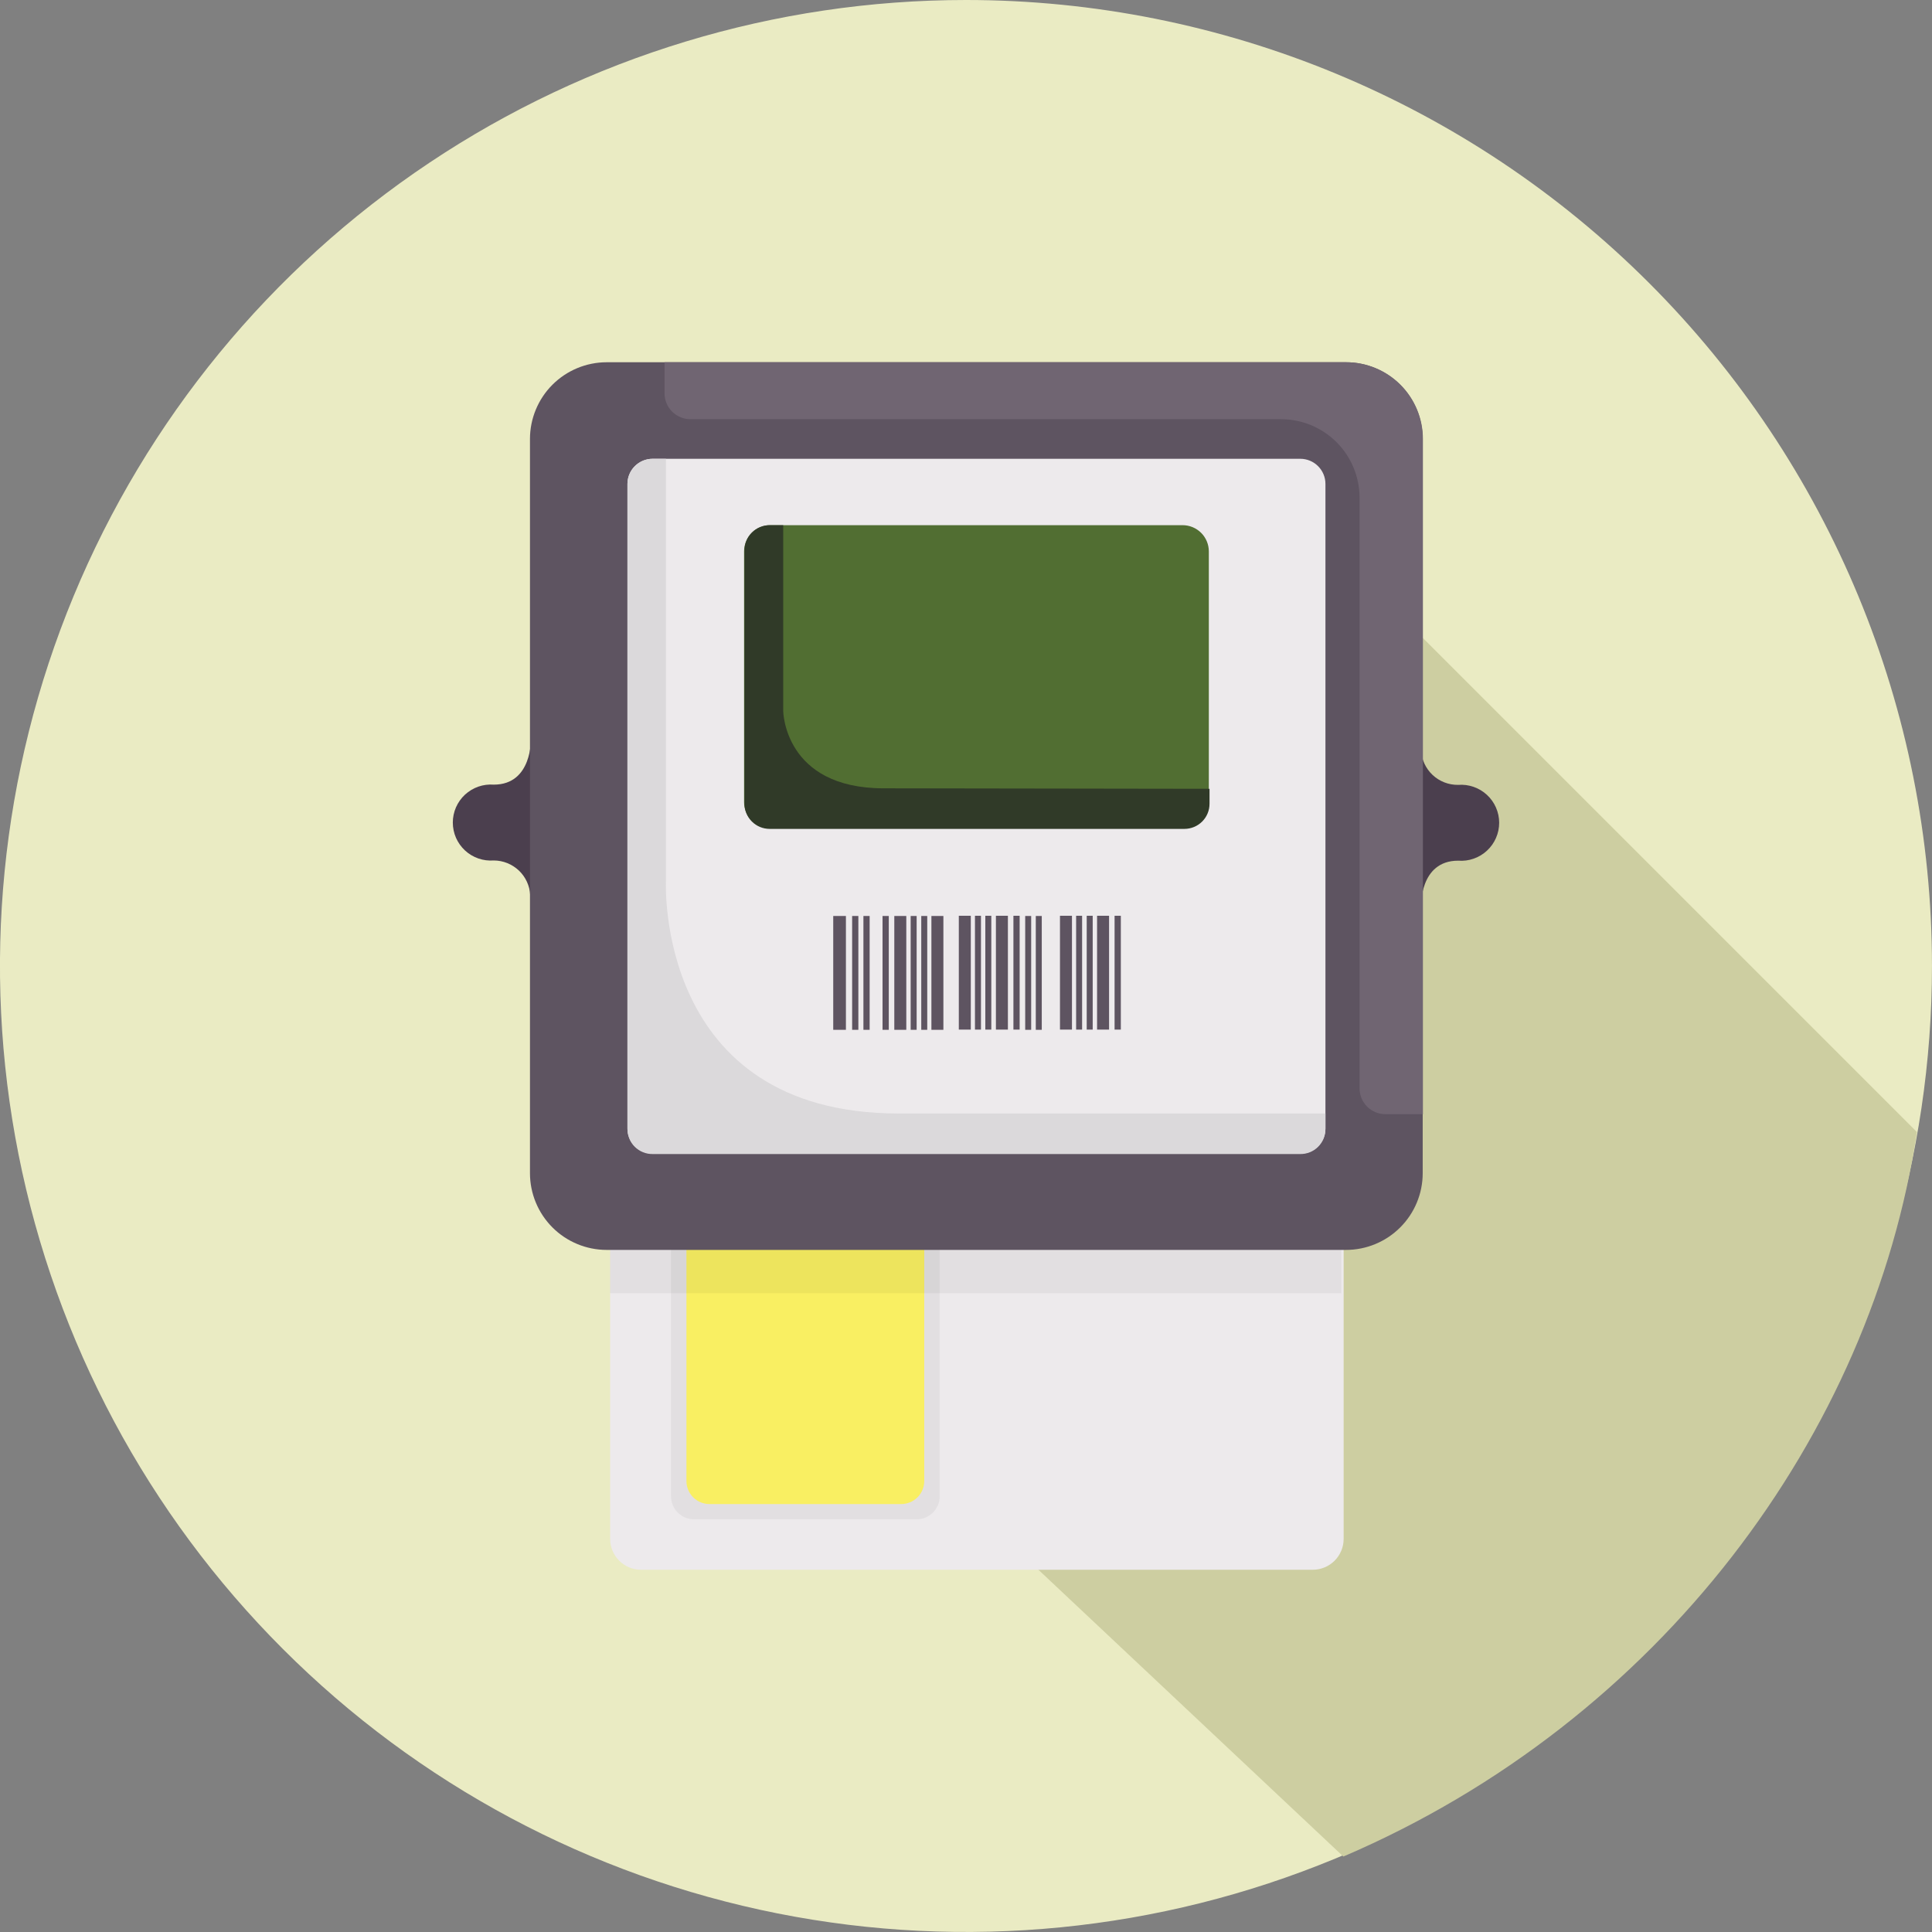
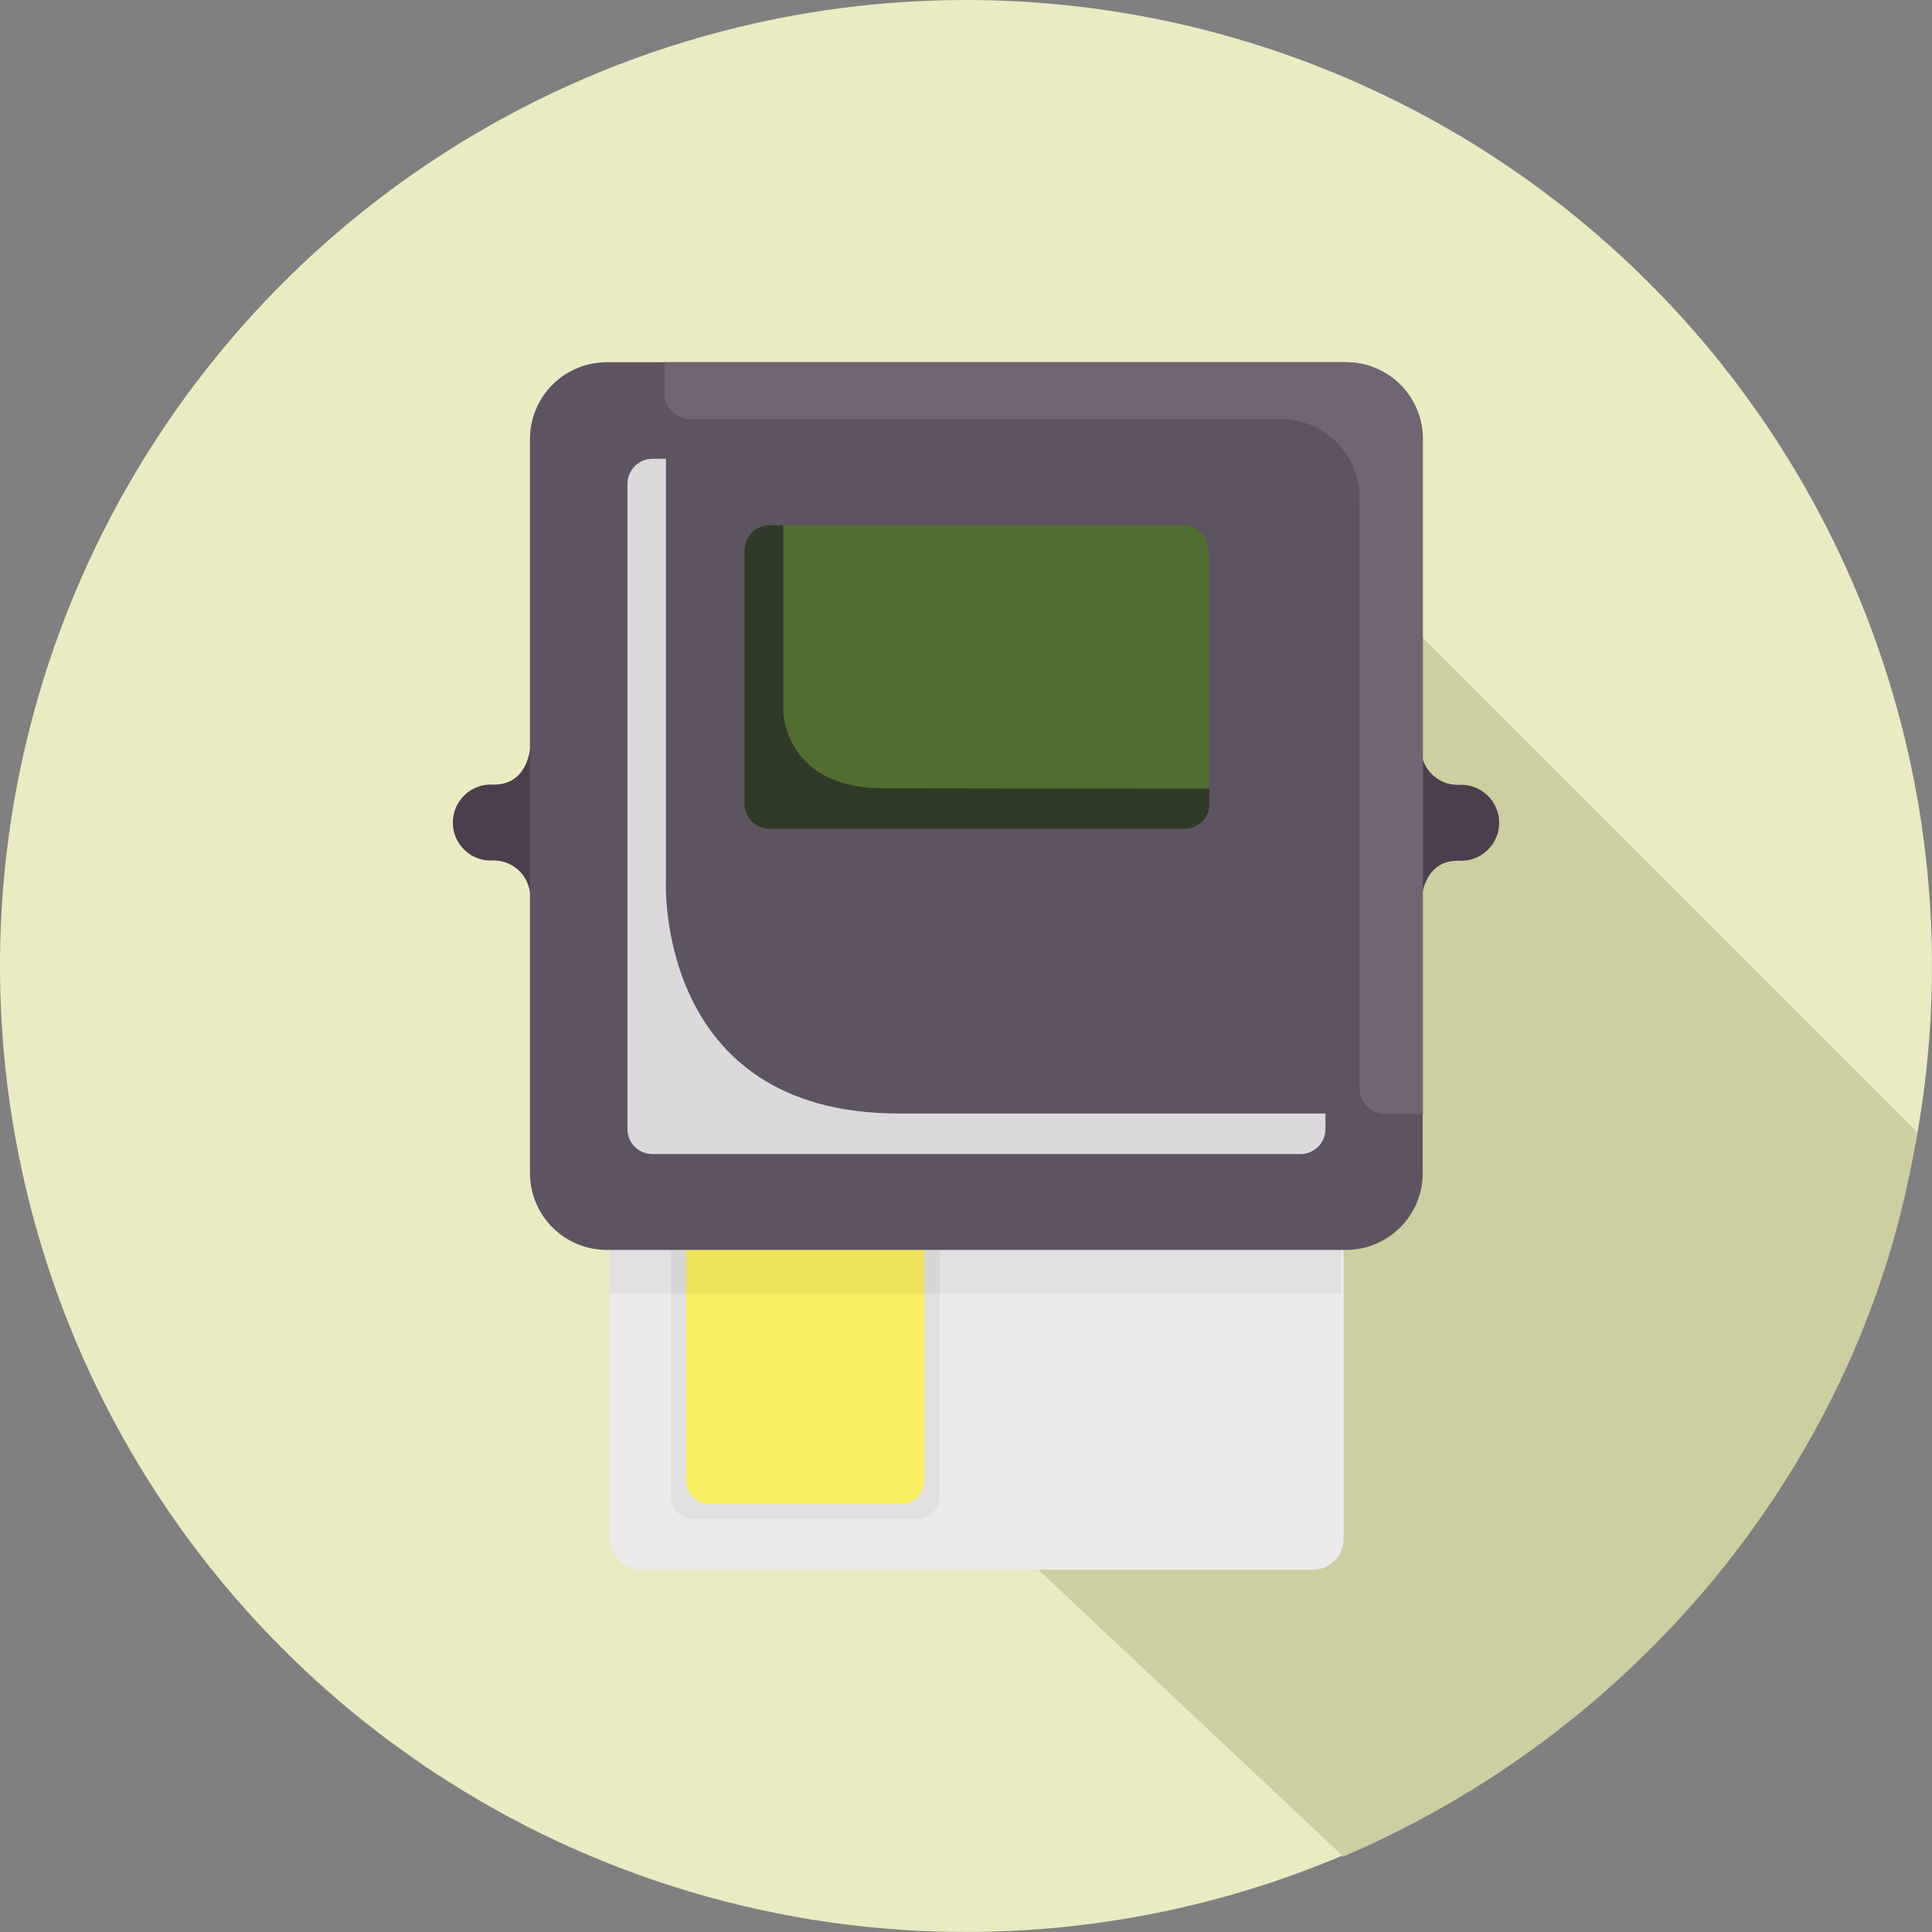
<svg xmlns="http://www.w3.org/2000/svg" fill="none" viewBox="0 0 64 64" height="64" width="64">
  <rect x="0" y="0" width="64" height="64" fill="#808080" stroke="none" />
  <g clip-path="url(#clip0_596_2443)">
    <path fill="#EAEBC3" d="M63.999 31.999C63.999 38.328 62.122 44.515 58.606 49.777C55.09 55.039 50.092 59.141 44.245 61.563C38.398 63.985 31.963 64.619 25.756 63.384C19.549 62.149 13.847 59.102 9.372 54.626C4.896 50.151 1.849 44.449 0.614 38.242C-0.621 32.035 0.013 25.601 2.435 19.754C4.857 13.907 8.958 8.909 14.221 5.393C19.483 1.877 25.67 0 31.999 0C40.486 0 48.625 3.371 54.626 9.372C60.628 15.373 63.999 23.513 63.999 31.999Z" />
    <path fill="#CDCEA1" d="M44.5 18.5L29.484 25.492L30.146 38.061V48L44.5 61.5C55 57 62 47.5 63.5 37.5L44.5 18.5Z" />
    <path fill="#4B3F4E" d="M18.449 24.466H17.587C17.587 24.466 17.64 25.992 16.358 25.992C16.184 25.979 16.01 26.001 15.846 26.058C15.682 26.115 15.532 26.206 15.404 26.323C15.277 26.441 15.175 26.584 15.105 26.744C15.036 26.903 15 27.074 15 27.248C15 27.422 15.036 27.593 15.105 27.753C15.175 27.912 15.277 28.055 15.404 28.173C15.532 28.291 15.682 28.381 15.846 28.438C16.01 28.495 16.184 28.517 16.358 28.504C16.666 28.505 16.963 28.625 17.188 28.837C17.412 29.05 17.546 29.34 17.564 29.649H18.396L18.449 24.466Z" />
    <path fill="#4B3F4E" d="M46.235 30.038H47.075C47.075 30.038 47.014 28.511 48.304 28.511C48.477 28.525 48.651 28.503 48.815 28.445C48.979 28.389 49.13 28.298 49.257 28.18C49.385 28.062 49.487 27.919 49.556 27.76C49.626 27.601 49.662 27.429 49.662 27.256C49.662 27.082 49.626 26.91 49.556 26.751C49.487 26.592 49.385 26.449 49.257 26.331C49.13 26.213 48.979 26.123 48.815 26.066C48.651 26.009 48.477 25.986 48.304 26C47.99 26.004 47.686 25.887 47.457 25.672C47.228 25.457 47.091 25.161 47.075 24.847H46.312L46.235 30.038Z" />
    <path fill="#EDEAEC" d="M21.235 40.328H43.487C43.759 40.328 44.019 40.436 44.211 40.628C44.402 40.82 44.51 41.08 44.51 41.351V50.977C44.51 51.248 44.402 51.509 44.211 51.7C44.019 51.892 43.759 52 43.487 52H21.235C20.964 52 20.704 51.892 20.512 51.7C20.32 51.509 20.212 51.248 20.212 50.977V41.351C20.212 41.08 20.32 40.82 20.512 40.628C20.704 40.436 20.964 40.328 21.235 40.328Z" />
    <path fill="black" d="M22.228 40.328H31.128V49.565C31.128 49.767 31.048 49.962 30.905 50.105C30.762 50.248 30.568 50.328 30.365 50.328H22.991C22.789 50.328 22.595 50.248 22.451 50.105C22.308 49.962 22.228 49.767 22.228 49.565V40.328Z" opacity="0.05" />
    <path fill="#F9EF62" d="M22.739 40.328H30.617V49.061C30.617 49.264 30.537 49.458 30.393 49.601C30.25 49.744 30.056 49.824 29.854 49.824H23.503C23.3 49.824 23.106 49.744 22.963 49.601C22.82 49.458 22.739 49.264 22.739 49.061V40.328Z" />
    <path fill="black" d="M44.434 40.328H20.212V42.84H44.434V40.328Z" opacity="0.05" />
    <path fill="#5E5461" d="M20.098 12H44.587C45.261 12 45.907 12.268 46.384 12.745C46.861 13.221 47.129 13.868 47.129 14.542V38.863C47.129 39.537 46.861 40.183 46.384 40.66C45.907 41.137 45.261 41.405 44.587 41.405H20.098C19.424 41.405 18.777 41.137 18.3 40.66C17.824 40.183 17.556 39.537 17.556 38.863V14.542C17.556 13.868 17.824 13.221 18.3 12.745C18.777 12.268 19.424 12 20.098 12Z" />
    <path fill="#706572" d="M44.594 12H22.014V13.03C22.014 13.257 22.104 13.475 22.264 13.635C22.425 13.795 22.642 13.886 22.869 13.886H42.434C43.124 13.886 43.786 14.16 44.275 14.648C44.763 15.136 45.037 15.798 45.037 16.488V36.053C45.037 36.28 45.127 36.498 45.287 36.658C45.448 36.818 45.665 36.908 45.892 36.908H47.136V14.542C47.136 13.868 46.868 13.221 46.392 12.745C45.915 12.268 45.268 12 44.594 12Z" />
-     <path fill="#EDEAEC" d="M21.617 15.198H43.075C43.296 15.198 43.507 15.286 43.663 15.442C43.819 15.598 43.907 15.81 43.907 16.03V37.382C43.907 37.602 43.819 37.814 43.663 37.97C43.507 38.126 43.296 38.214 43.075 38.214H21.617C21.396 38.214 21.185 38.126 21.029 37.97C20.873 37.814 20.785 37.602 20.785 37.382V16.03C20.785 15.81 20.873 15.598 21.029 15.442C21.185 15.286 21.396 15.198 21.617 15.198Z" />
    <path fill="#DBD9DB" d="M29.77 36.886C21.686 36.886 22.06 29.176 22.06 29.176V15.198H21.617C21.396 15.198 21.185 15.286 21.029 15.442C20.873 15.598 20.785 15.81 20.785 16.03V37.405C20.785 37.514 20.807 37.621 20.849 37.722C20.89 37.822 20.952 37.914 21.029 37.99C21.107 38.067 21.198 38.127 21.299 38.169C21.4 38.209 21.508 38.23 21.617 38.229H43.075C43.184 38.23 43.292 38.209 43.393 38.169C43.494 38.127 43.586 38.067 43.663 37.99C43.74 37.914 43.802 37.822 43.844 37.722C43.886 37.621 43.907 37.514 43.907 37.405V36.886H29.77Z" />
    <path fill="#516E32" d="M25.518 17.397H39.174C39.405 17.397 39.627 17.489 39.79 17.652C39.953 17.815 40.044 18.036 40.044 18.267V26.573C40.044 26.803 39.953 27.025 39.79 27.188C39.627 27.351 39.405 27.443 39.174 27.443H25.518C25.287 27.443 25.066 27.351 24.902 27.188C24.739 27.025 24.648 26.803 24.648 26.573V18.267C24.648 18.036 24.739 17.815 24.902 17.652C25.066 17.489 25.287 17.397 25.518 17.397Z" />
    <path fill="#303A28" d="M29.274 26.114C25.968 26.114 25.945 23.55 25.945 23.55V17.397H25.495C25.274 17.397 25.063 17.485 24.907 17.641C24.75 17.797 24.663 18.008 24.663 18.229V26.626C24.663 26.847 24.75 27.058 24.907 27.214C25.063 27.37 25.274 27.458 25.495 27.458H39.235C39.456 27.458 39.668 27.37 39.824 27.214C39.98 27.058 40.067 26.847 40.067 26.626V26.13L29.274 26.114Z" />
    <path fill="#5E5461" d="M28.022 30.343H27.602V34.114H28.022V30.343Z" />
-     <path fill="#5E5461" d="M28.434 30.343H28.228V34.114H28.434V30.343Z" />
+     <path fill="#5E5461" d="M28.434 30.343V34.114H28.434V30.343Z" />
    <path fill="#5E5461" d="M28.808 30.343H28.602V34.114H28.808V30.343Z" />
    <path fill="#5E5461" d="M29.442 30.343H29.235V34.114H29.442V30.343Z" />
    <path fill="#5E5461" d="M30.022 30.343H29.625V34.114H30.022V30.343Z" />
    <path fill="#5E5461" d="M30.365 30.343H30.167V34.114H30.365V30.343Z" />
    <path fill="#5E5461" d="M30.716 30.343H30.518V34.114H30.716V30.343Z" />
    <path fill="#5E5461" d="M34.159 30.343H33.961V34.114H34.159V30.343Z" />
    <path fill="#5E5461" d="M34.51 30.343H34.312V34.114H34.51V30.343Z" />
    <path fill="#5E5461" d="M31.251 30.343H30.854V34.114H31.251V30.343Z" />
-     <path fill="#5E5461" d="M33.571 34.107H33.777V30.336H33.571V34.107Z" />
    <path fill="#5E5461" d="M32.991 34.107H33.388V30.336H32.991V34.107Z" />
    <path fill="#5E5461" d="M32.64 34.107H32.838V30.336H32.64V34.107Z" />
    <path fill="#5E5461" d="M32.297 34.107H32.496V30.336H32.297V34.107Z" />
    <path fill="#5E5461" d="M31.762 34.107H32.159V30.336H31.762V34.107Z" />
    <path fill="#5E5461" d="M36.922 34.107H37.129V30.336H36.922V34.107Z" />
    <path fill="#5E5461" d="M36.342 34.107H36.739V30.336H36.342V34.107Z" />
    <path fill="#5E5461" d="M35.999 34.107H36.197V30.336H35.999V34.107Z" />
    <path fill="#5E5461" d="M35.648 34.107H35.846V30.336H35.648V34.107Z" />
    <path fill="#5E5461" d="M35.113 34.107H35.51V30.336H35.113V34.107Z" />
  </g>
  <defs>
    <clipPath id="clip0_596_2443">
      <rect transform="translate(-0.001)" fill="white" height="64" width="64" />
    </clipPath>
  </defs>
</svg>